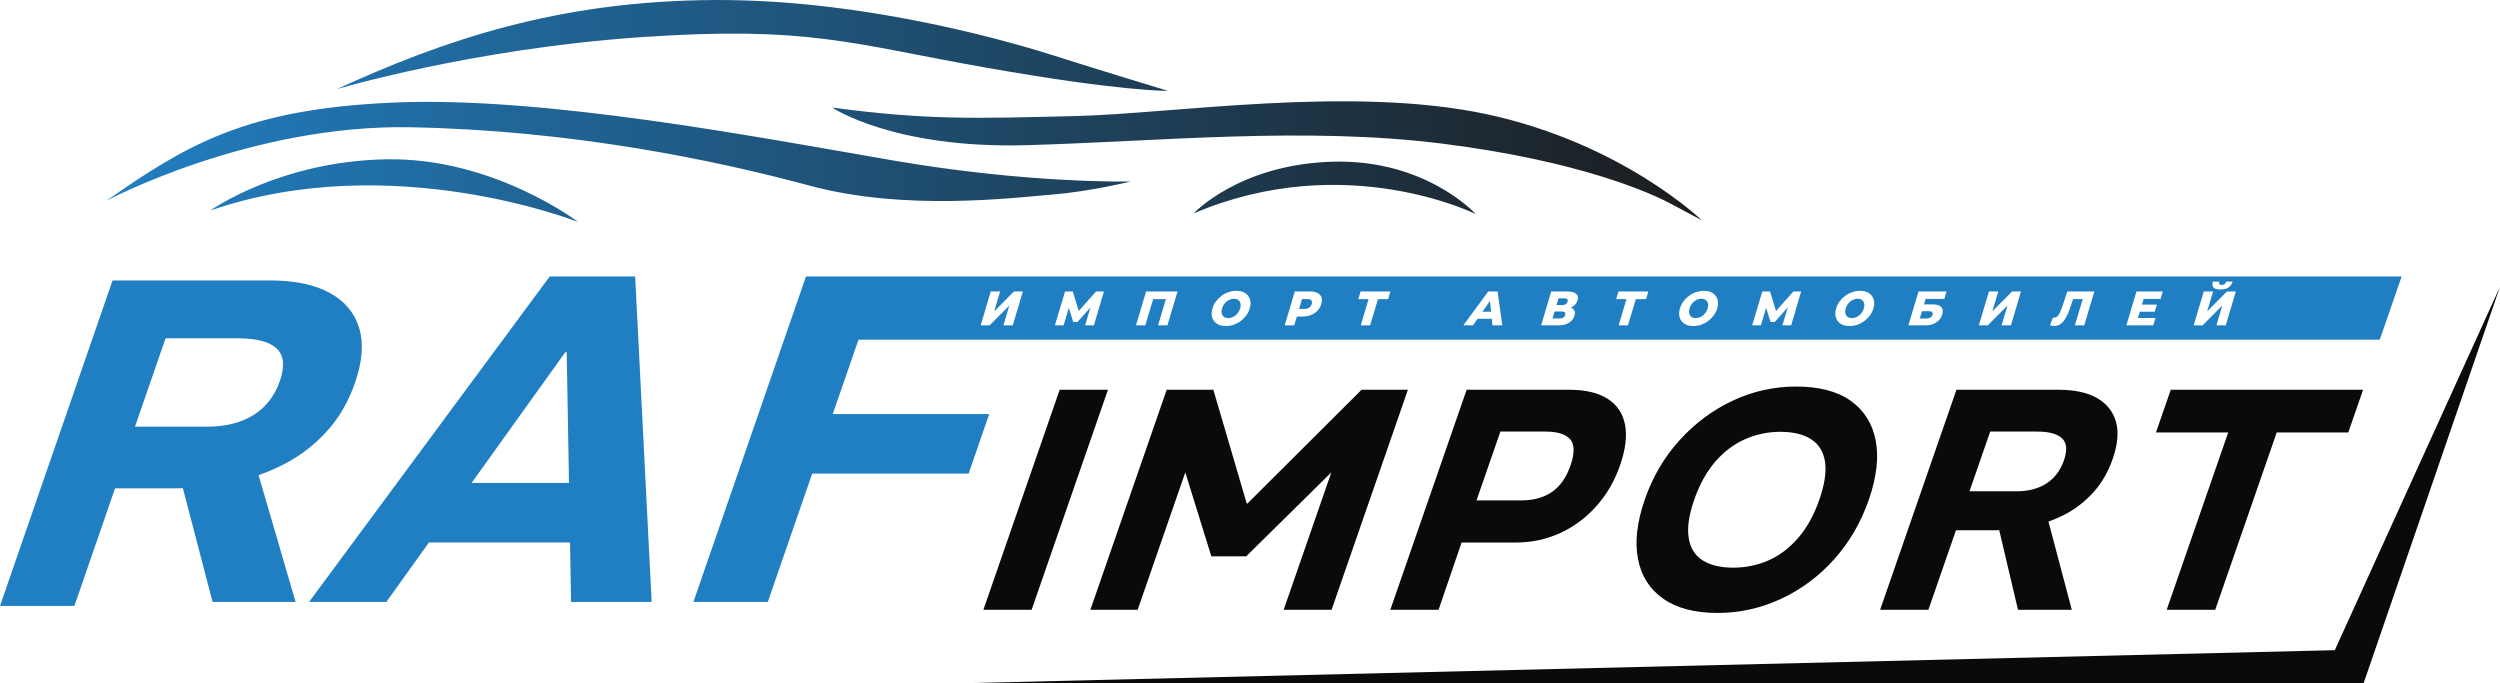
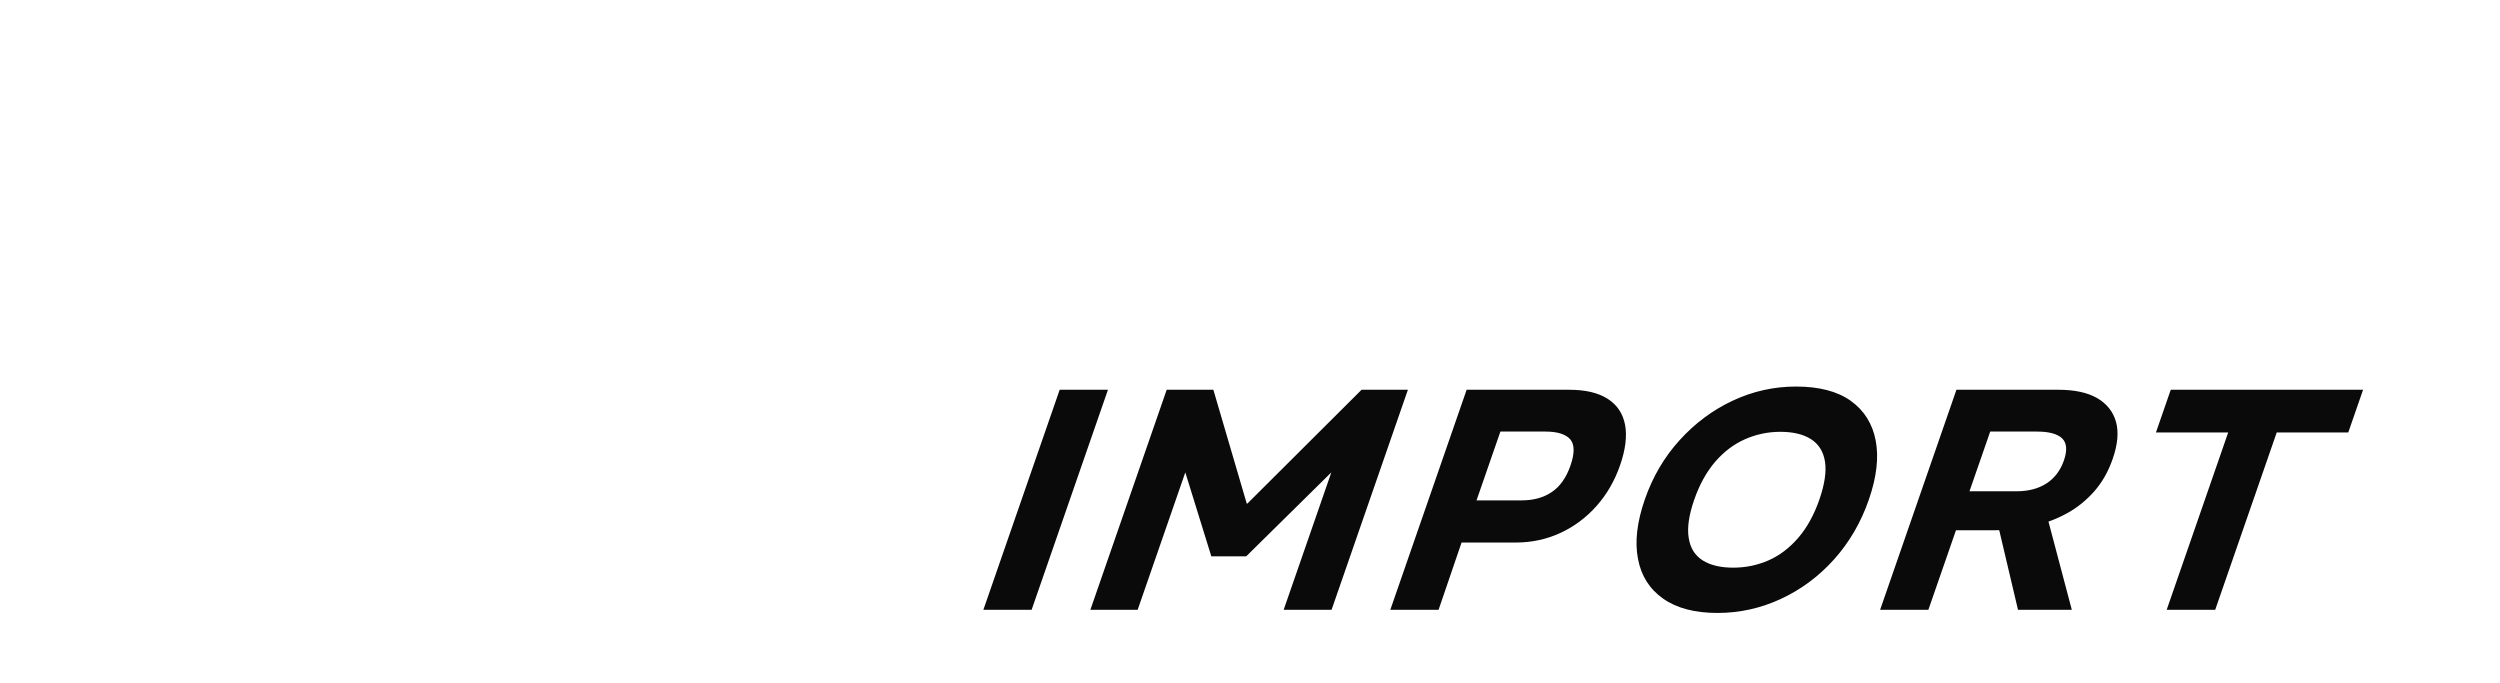
<svg xmlns="http://www.w3.org/2000/svg" width="139" height="38" viewBox="0 0 139 38" fill="none">
  <g clip-path="url(#clip0_67_550)">
    <path d="M120.467 33.906L123.888 24.044H119.871L120.694 21.671H131.387L130.564 24.044H126.586L123.165 33.906H120.467ZM54.675 33.906L58.918 21.671H61.602L57.358 33.906H54.675ZM60.624 33.906L64.868 21.671H67.463L69.319 27.999H69.354L75.703 21.671H78.279L74.035 33.906H71.371L74.022 26.265L69.288 30.933H67.35L65.903 26.265L63.253 33.906H60.624H60.624ZM77.301 33.906L81.545 21.671H87.255C88.153 21.671 88.864 21.839 89.39 22.176C89.915 22.513 90.234 22.994 90.355 23.623C90.47 24.253 90.377 25.001 90.078 25.863C89.774 26.74 89.334 27.498 88.758 28.143C88.179 28.792 87.507 29.288 86.742 29.639C85.973 29.991 85.152 30.165 84.274 30.165H81.263L79.984 33.906H77.301H77.301ZM82.095 27.821H84.602C85.264 27.821 85.823 27.667 86.284 27.355C86.739 27.048 87.085 26.557 87.319 25.883C87.558 25.194 87.55 24.708 87.301 24.421C87.046 24.139 86.591 23.995 85.929 23.995H83.422L82.095 27.821ZM95.493 34.08C94.222 34.08 93.216 33.812 92.468 33.282C91.715 32.752 91.249 32.018 91.072 31.072C90.888 30.13 91.015 29.03 91.451 27.771C91.888 26.512 92.534 25.412 93.384 24.476C94.234 23.539 95.214 22.806 96.333 22.28C97.453 21.755 98.628 21.492 99.859 21.492C101.139 21.492 102.157 21.755 102.9 22.285C103.643 22.816 104.108 23.554 104.288 24.491C104.469 25.427 104.342 26.527 103.906 27.786C103.469 29.045 102.827 30.145 101.984 31.091C101.136 32.038 100.151 32.771 99.033 33.292C97.909 33.817 96.729 34.08 95.493 34.08ZM96.366 31.562C97.067 31.562 97.729 31.423 98.343 31.151C98.958 30.878 99.506 30.457 99.992 29.892C100.477 29.327 100.865 28.618 101.159 27.771C101.454 26.919 101.556 26.215 101.469 25.66C101.38 25.11 101.123 24.694 100.697 24.421C100.272 24.148 99.702 24.009 98.986 24.009C98.294 24.009 97.642 24.148 97.023 24.421C96.404 24.694 95.852 25.11 95.368 25.67C94.885 26.23 94.492 26.939 94.198 27.786C93.902 28.638 93.8 29.342 93.891 29.902C93.976 30.462 94.234 30.878 94.659 31.151C95.085 31.423 95.655 31.562 96.366 31.562ZM104.534 33.906L108.778 21.671H114.453C115.341 21.671 116.058 21.824 116.599 22.132C117.133 22.444 117.487 22.88 117.648 23.45C117.808 24.02 117.746 24.708 117.465 25.516C117.223 26.215 116.883 26.815 116.444 27.315C116.001 27.816 115.495 28.227 114.926 28.539C114.6 28.718 114.256 28.873 113.895 29.001L115.193 33.906H112.201L111.157 29.479C111.093 29.48 111.029 29.481 110.964 29.481H108.752L107.217 33.906H104.534H104.534ZM109.503 27.315H112.118C112.775 27.315 113.33 27.172 113.785 26.879C114.234 26.587 114.559 26.161 114.753 25.601C114.947 25.041 114.917 24.634 114.658 24.377C114.397 24.124 113.932 23.995 113.25 23.995H110.655L109.503 27.315V27.315Z" fill="#0A0A0A" />
-     <path d="M87.059 16.913C87.105 16.882 87.138 16.836 87.156 16.775C87.174 16.714 87.169 16.668 87.141 16.636C87.113 16.605 87.062 16.589 86.988 16.589H86.652L86.542 16.96H86.877C86.951 16.96 87.012 16.945 87.059 16.913V16.913ZM68.102 17.649C68.155 17.674 68.218 17.687 68.289 17.687C68.36 17.687 68.43 17.674 68.498 17.649C68.567 17.624 68.631 17.588 68.69 17.54C68.75 17.493 68.802 17.436 68.848 17.369C68.893 17.303 68.928 17.23 68.952 17.149C68.977 17.066 68.986 16.992 68.98 16.927C68.974 16.861 68.955 16.805 68.924 16.758C68.893 16.71 68.85 16.674 68.797 16.648C68.743 16.623 68.68 16.611 68.609 16.611C68.538 16.611 68.469 16.623 68.4 16.648C68.331 16.674 68.267 16.71 68.207 16.758C68.148 16.805 68.096 16.861 68.051 16.927C68.005 16.992 67.97 17.066 67.946 17.149C67.922 17.23 67.913 17.303 67.918 17.369C67.925 17.436 67.943 17.493 67.974 17.54C68.005 17.588 68.048 17.624 68.102 17.649ZM72.79 17.106C72.858 17.057 72.905 16.99 72.931 16.904C72.957 16.816 72.951 16.748 72.911 16.7C72.871 16.651 72.796 16.627 72.686 16.627H72.393L72.229 17.178H72.522C72.632 17.178 72.721 17.154 72.79 17.106ZM55.087 16.207H55.606L55.277 17.313L56.376 16.207H56.871L56.31 18.09H55.79L56.119 16.987L55.024 18.09H54.526L55.087 16.207ZM59.214 16.207H59.648L59.977 17.293L60.942 16.207H61.376L60.82 18.09H60.333L60.628 17.092L59.906 17.905H59.672L59.427 17.113L59.137 18.09H58.653L59.214 16.207L59.214 16.207ZM63.722 16.207H65.471L64.909 18.09H64.388L64.823 16.63L64.116 16.63L63.679 18.09H63.16L63.722 16.207H63.722ZM67.413 17.149C67.456 17.007 67.52 16.877 67.607 16.759C67.694 16.64 67.797 16.537 67.916 16.448C68.036 16.359 68.166 16.291 68.307 16.242C68.447 16.194 68.592 16.17 68.741 16.17C68.892 16.17 69.022 16.194 69.133 16.242C69.244 16.291 69.332 16.359 69.398 16.448C69.464 16.537 69.505 16.64 69.523 16.759C69.54 16.877 69.527 17.007 69.485 17.149C69.443 17.291 69.377 17.421 69.29 17.541C69.201 17.66 69.099 17.763 68.98 17.851C68.862 17.939 68.732 18.007 68.593 18.056C68.453 18.104 68.308 18.128 68.157 18.128C68.008 18.128 67.877 18.104 67.766 18.056C67.654 18.007 67.565 17.938 67.499 17.849C67.432 17.761 67.39 17.657 67.374 17.539C67.358 17.421 67.371 17.291 67.413 17.149ZM71.991 16.207H72.843C73.014 16.207 73.152 16.235 73.259 16.291C73.366 16.346 73.437 16.427 73.474 16.531C73.51 16.636 73.506 16.76 73.464 16.904C73.421 17.046 73.351 17.169 73.253 17.273C73.154 17.377 73.035 17.457 72.894 17.513C72.754 17.57 72.599 17.598 72.429 17.598H72.107L71.957 18.09H71.43L71.991 16.207L71.991 16.207ZM75.647 16.207H77.308L77.182 16.63H76.616L76.177 18.09H75.658L76.093 16.631L75.521 16.63L75.647 16.207ZM82.746 16.207H83.265L83.529 18.09H82.981L82.944 17.724H82.153L81.899 18.09H81.361L82.746 16.207ZM86.247 16.207H87.152C87.376 16.207 87.537 16.25 87.635 16.335C87.732 16.421 87.758 16.541 87.712 16.697C87.666 16.849 87.573 16.969 87.431 17.056C87.421 17.062 87.34 17.104 87.34 17.107C87.394 17.127 87.439 17.153 87.475 17.185C87.568 17.269 87.59 17.391 87.542 17.553C87.493 17.718 87.391 17.848 87.234 17.945C87.079 18.042 86.881 18.09 86.641 18.09H85.686L86.247 16.208V16.207ZM89.985 16.207H91.646L91.52 16.63H90.951L90.515 18.09H89.996L90.431 16.63L89.859 16.63L89.985 16.207ZM93.405 17.149C93.447 17.007 93.512 16.877 93.599 16.759C93.685 16.64 93.788 16.537 93.908 16.448C94.028 16.359 94.158 16.291 94.298 16.242C94.439 16.194 94.584 16.17 94.733 16.17C94.883 16.17 95.014 16.194 95.125 16.242C95.236 16.291 95.324 16.359 95.39 16.448C95.456 16.537 95.497 16.64 95.514 16.759C95.531 16.877 95.519 17.007 95.477 17.149C95.434 17.291 95.369 17.421 95.281 17.541C95.193 17.66 95.09 17.763 94.972 17.851C94.853 17.939 94.724 18.007 94.585 18.056C94.445 18.104 94.3 18.128 94.149 18.128C94 18.128 93.87 18.104 93.758 18.056C93.646 18.007 93.557 17.938 93.49 17.849C93.424 17.761 93.382 17.657 93.366 17.539C93.35 17.421 93.363 17.291 93.405 17.149ZM97.983 16.207H98.417L98.746 17.294L99.711 16.207H100.145L99.589 18.09H99.102L99.397 17.092L98.675 17.905H98.441L98.197 17.114L97.906 18.09H97.422L97.983 16.207L97.983 16.207ZM102.09 17.149C102.132 17.007 102.197 16.877 102.283 16.759C102.37 16.64 102.473 16.537 102.593 16.448C102.713 16.359 102.843 16.291 102.983 16.242C103.124 16.194 103.269 16.17 103.418 16.17C103.569 16.17 103.699 16.194 103.81 16.242C103.921 16.291 104.009 16.359 104.075 16.448C104.141 16.537 104.182 16.64 104.199 16.759C104.216 16.877 104.204 17.007 104.162 17.149C104.119 17.291 104.054 17.421 103.966 17.541C103.879 17.66 103.775 17.763 103.657 17.851C103.538 17.939 103.409 18.007 103.269 18.056C103.13 18.104 102.985 18.128 102.834 18.128C102.685 18.128 102.554 18.104 102.443 18.056C102.331 18.007 102.242 17.938 102.175 17.849C102.108 17.761 102.067 17.657 102.051 17.539C102.035 17.421 102.048 17.291 102.09 17.149ZM106.668 16.207H108.226L108.103 16.619H107.064L106.974 16.923H107.456C107.683 16.923 107.842 16.971 107.933 17.068C108.024 17.165 108.042 17.305 107.988 17.488C107.931 17.676 107.82 17.824 107.653 17.93C107.487 18.037 107.281 18.09 107.038 18.09H106.106L106.668 16.207H106.668ZM110.585 16.207H111.104L110.774 17.313L111.873 16.207H112.368L111.807 18.09H111.288L111.617 16.987L110.521 18.09H110.023L110.585 16.207ZM114.141 17.654C114.164 17.66 114.188 17.663 114.211 17.663C114.284 17.663 114.347 17.634 114.402 17.575C114.457 17.517 114.507 17.435 114.554 17.329C114.601 17.223 114.647 17.1 114.692 16.958L114.943 16.207H116.445L115.883 18.09H115.364L115.8 16.627L115.265 16.63L115.162 16.936C115.102 17.119 115.041 17.284 114.978 17.43C114.915 17.576 114.846 17.701 114.773 17.804C114.7 17.907 114.617 17.986 114.525 18.041C114.434 18.095 114.329 18.123 114.212 18.123C114.176 18.123 114.14 18.12 114.101 18.115C114.063 18.109 114.023 18.101 113.982 18.09L114.141 17.654H114.141ZM118.787 16.207H120.249L120.127 16.619H119.187L119.092 16.936H119.92L119.801 17.334H118.973L118.871 17.679H119.845L119.722 18.09H118.226L118.787 16.208L118.787 16.207ZM122.528 16.207H123.048L122.718 17.313L123.817 16.207H124.312L123.751 18.09H123.232L123.56 16.987L122.465 18.09H121.967L122.528 16.207ZM123.036 15.656H123.39C123.373 15.719 123.376 15.765 123.396 15.796C123.418 15.826 123.461 15.842 123.526 15.842C123.594 15.842 123.648 15.826 123.688 15.796C123.728 15.765 123.759 15.719 123.779 15.656H124.133C124.091 15.796 124.016 15.904 123.906 15.98C123.796 16.056 123.645 16.094 123.451 16.094C123.258 16.094 123.13 16.056 123.067 15.98C123.005 15.904 122.994 15.796 123.036 15.656H123.036ZM132.316 18.886L133.532 15.37H44.812L38.554 33.469H42.69L45.157 26.333H53.855L55 23.023H46.301L47.732 18.886H132.316ZM82.845 16.728L82.426 17.332H82.905L82.845 16.728H82.845ZM26.222 26.85L31.429 19.584H31.509L31.636 26.85H26.222H26.222ZM30.565 15.37L17.183 33.469H21.478L23.85 30.16H31.693L31.751 33.469H36.233L35.314 15.37H30.565ZM11.535 23.721H7.506L9.205 18.809H13.207C14.256 18.809 14.982 18.998 15.385 19.378C15.787 19.757 15.845 20.36 15.559 21.187C15.273 22.015 14.784 22.644 14.093 23.075C13.401 23.506 12.549 23.721 11.535 23.721H11.535ZM15.899 25.753C16.771 25.288 17.54 24.685 18.205 23.944C18.871 23.202 19.382 22.315 19.74 21.28C20.151 20.091 20.227 19.074 19.968 18.23C19.708 17.385 19.159 16.734 18.321 16.277C17.483 15.82 16.379 15.592 15.009 15.592H6.258L0 33.691H4.136L6.397 27.15H9.813C9.932 27.15 10.05 27.148 10.168 27.145L11.82 33.469H16.436L14.377 26.418C14.91 26.231 15.417 26.01 15.899 25.753L15.899 25.753ZM107.335 17.654C107.393 17.618 107.431 17.567 107.451 17.501C107.491 17.369 107.42 17.302 107.239 17.302H106.861L106.74 17.709H107.118C107.205 17.709 107.277 17.69 107.335 17.654V17.654ZM86.92 17.659C86.969 17.625 87.002 17.577 87.021 17.512C87.041 17.448 87.036 17.399 87.007 17.368C86.978 17.337 86.926 17.321 86.85 17.321H86.434L86.318 17.708H86.734C86.81 17.708 86.872 17.692 86.92 17.659V17.659ZM102.778 17.649C102.832 17.674 102.895 17.687 102.965 17.687C103.037 17.687 103.106 17.674 103.175 17.649C103.244 17.624 103.308 17.588 103.367 17.54C103.427 17.493 103.479 17.436 103.525 17.369C103.57 17.303 103.605 17.23 103.629 17.149C103.654 17.066 103.663 16.992 103.656 16.927C103.65 16.861 103.632 16.805 103.601 16.758C103.57 16.71 103.527 16.674 103.473 16.648C103.419 16.623 103.357 16.611 103.286 16.611C103.215 16.611 103.145 16.623 103.076 16.648C103.008 16.674 102.944 16.71 102.884 16.758C102.825 16.805 102.772 16.861 102.728 16.927C102.682 16.992 102.647 17.066 102.622 17.149C102.598 17.23 102.589 17.303 102.595 17.369C102.601 17.436 102.62 17.493 102.651 17.54C102.682 17.588 102.724 17.624 102.778 17.649ZM94.093 17.649C94.147 17.674 94.21 17.687 94.281 17.687C94.352 17.687 94.421 17.674 94.49 17.649C94.559 17.624 94.623 17.588 94.682 17.54C94.742 17.493 94.794 17.436 94.84 17.369C94.885 17.303 94.92 17.23 94.944 17.149C94.969 17.066 94.978 16.992 94.972 16.927C94.965 16.861 94.947 16.805 94.915 16.758C94.885 16.71 94.842 16.674 94.788 16.648C94.734 16.623 94.672 16.611 94.601 16.611C94.53 16.611 94.46 16.623 94.391 16.648C94.323 16.674 94.259 16.71 94.199 16.758C94.14 16.805 94.087 16.861 94.042 16.927C93.997 16.992 93.962 17.066 93.937 17.149C93.913 17.23 93.904 17.303 93.91 17.369C93.916 17.436 93.935 17.493 93.966 17.54C93.997 17.588 94.04 17.624 94.093 17.649Z" fill="#207FC3" />
-     <path fill-rule="evenodd" clip-rule="evenodd" d="M53.065 38H131.413L139 15.941L129.815 36.15L53.065 38Z" fill="#0A0A0A" />
-     <path fill-rule="evenodd" clip-rule="evenodd" d="M46.266 5.979C46.266 5.979 49.665 8.282 57.084 8.072C64.502 7.863 72.543 7.026 80.21 7.989C87.877 8.952 91.823 10.753 92.888 11.323C93.954 11.893 94.612 12.241 94.612 12.241C94.612 12.241 90.193 7.967 82.671 6.352C75.15 4.737 65.188 6.326 59.797 6.453C54.407 6.58 51.605 6.699 46.266 5.979V5.979ZM18.722 4.958C18.722 4.958 26.264 2.709 35.625 2.067C44.986 1.424 47.303 2.434 54.846 3.765C62.389 5.096 64.933 5.05 64.933 5.05C64.933 5.05 60.844 3.811 58.845 3.168C56.845 2.525 48.439 -0.046 39.715 0.001C30.991 0.046 24.629 2.25 18.722 4.958ZM5.9 11.172C5.9 11.172 13.877 6.898 22.867 7.076C31.857 7.254 39.745 8.901 45.033 10.326C50.321 11.751 56.289 10.998 58.463 10.822C60.636 10.646 62.867 10.09 62.867 10.09C62.867 10.09 57.232 10.23 49.606 8.913C41.98 7.597 30.254 5.351 21.938 5.7C13.622 6.048 10.345 8.077 5.9 11.172H5.9ZM11.692 11.707C11.692 11.707 15.524 8.962 21.481 8.857C27.438 8.751 32.141 12.341 32.141 12.341C32.141 12.341 21.76 8.223 11.692 11.707ZM66.364 11.868C66.364 11.868 68.889 9.139 74.087 8.99C79.285 8.842 82.045 11.898 82.045 11.898C82.045 11.898 74.762 8.278 66.364 11.868H66.364Z" fill="url(#paint0_linear_67_550)" />
  </g>
  <defs>
    <linearGradient id="paint0_linear_67_550" x1="5.9" y1="6.17" x2="94.612" y2="6.17" gradientUnits="userSpaceOnUse">
      <stop stop-color="#217FC2" />
      <stop offset="1" stop-color="#1C1C1D" />
    </linearGradient>
    <clipPath id="clip0_67_550">
      <rect width="139" height="38" fill="white" />
    </clipPath>
  </defs>
</svg>